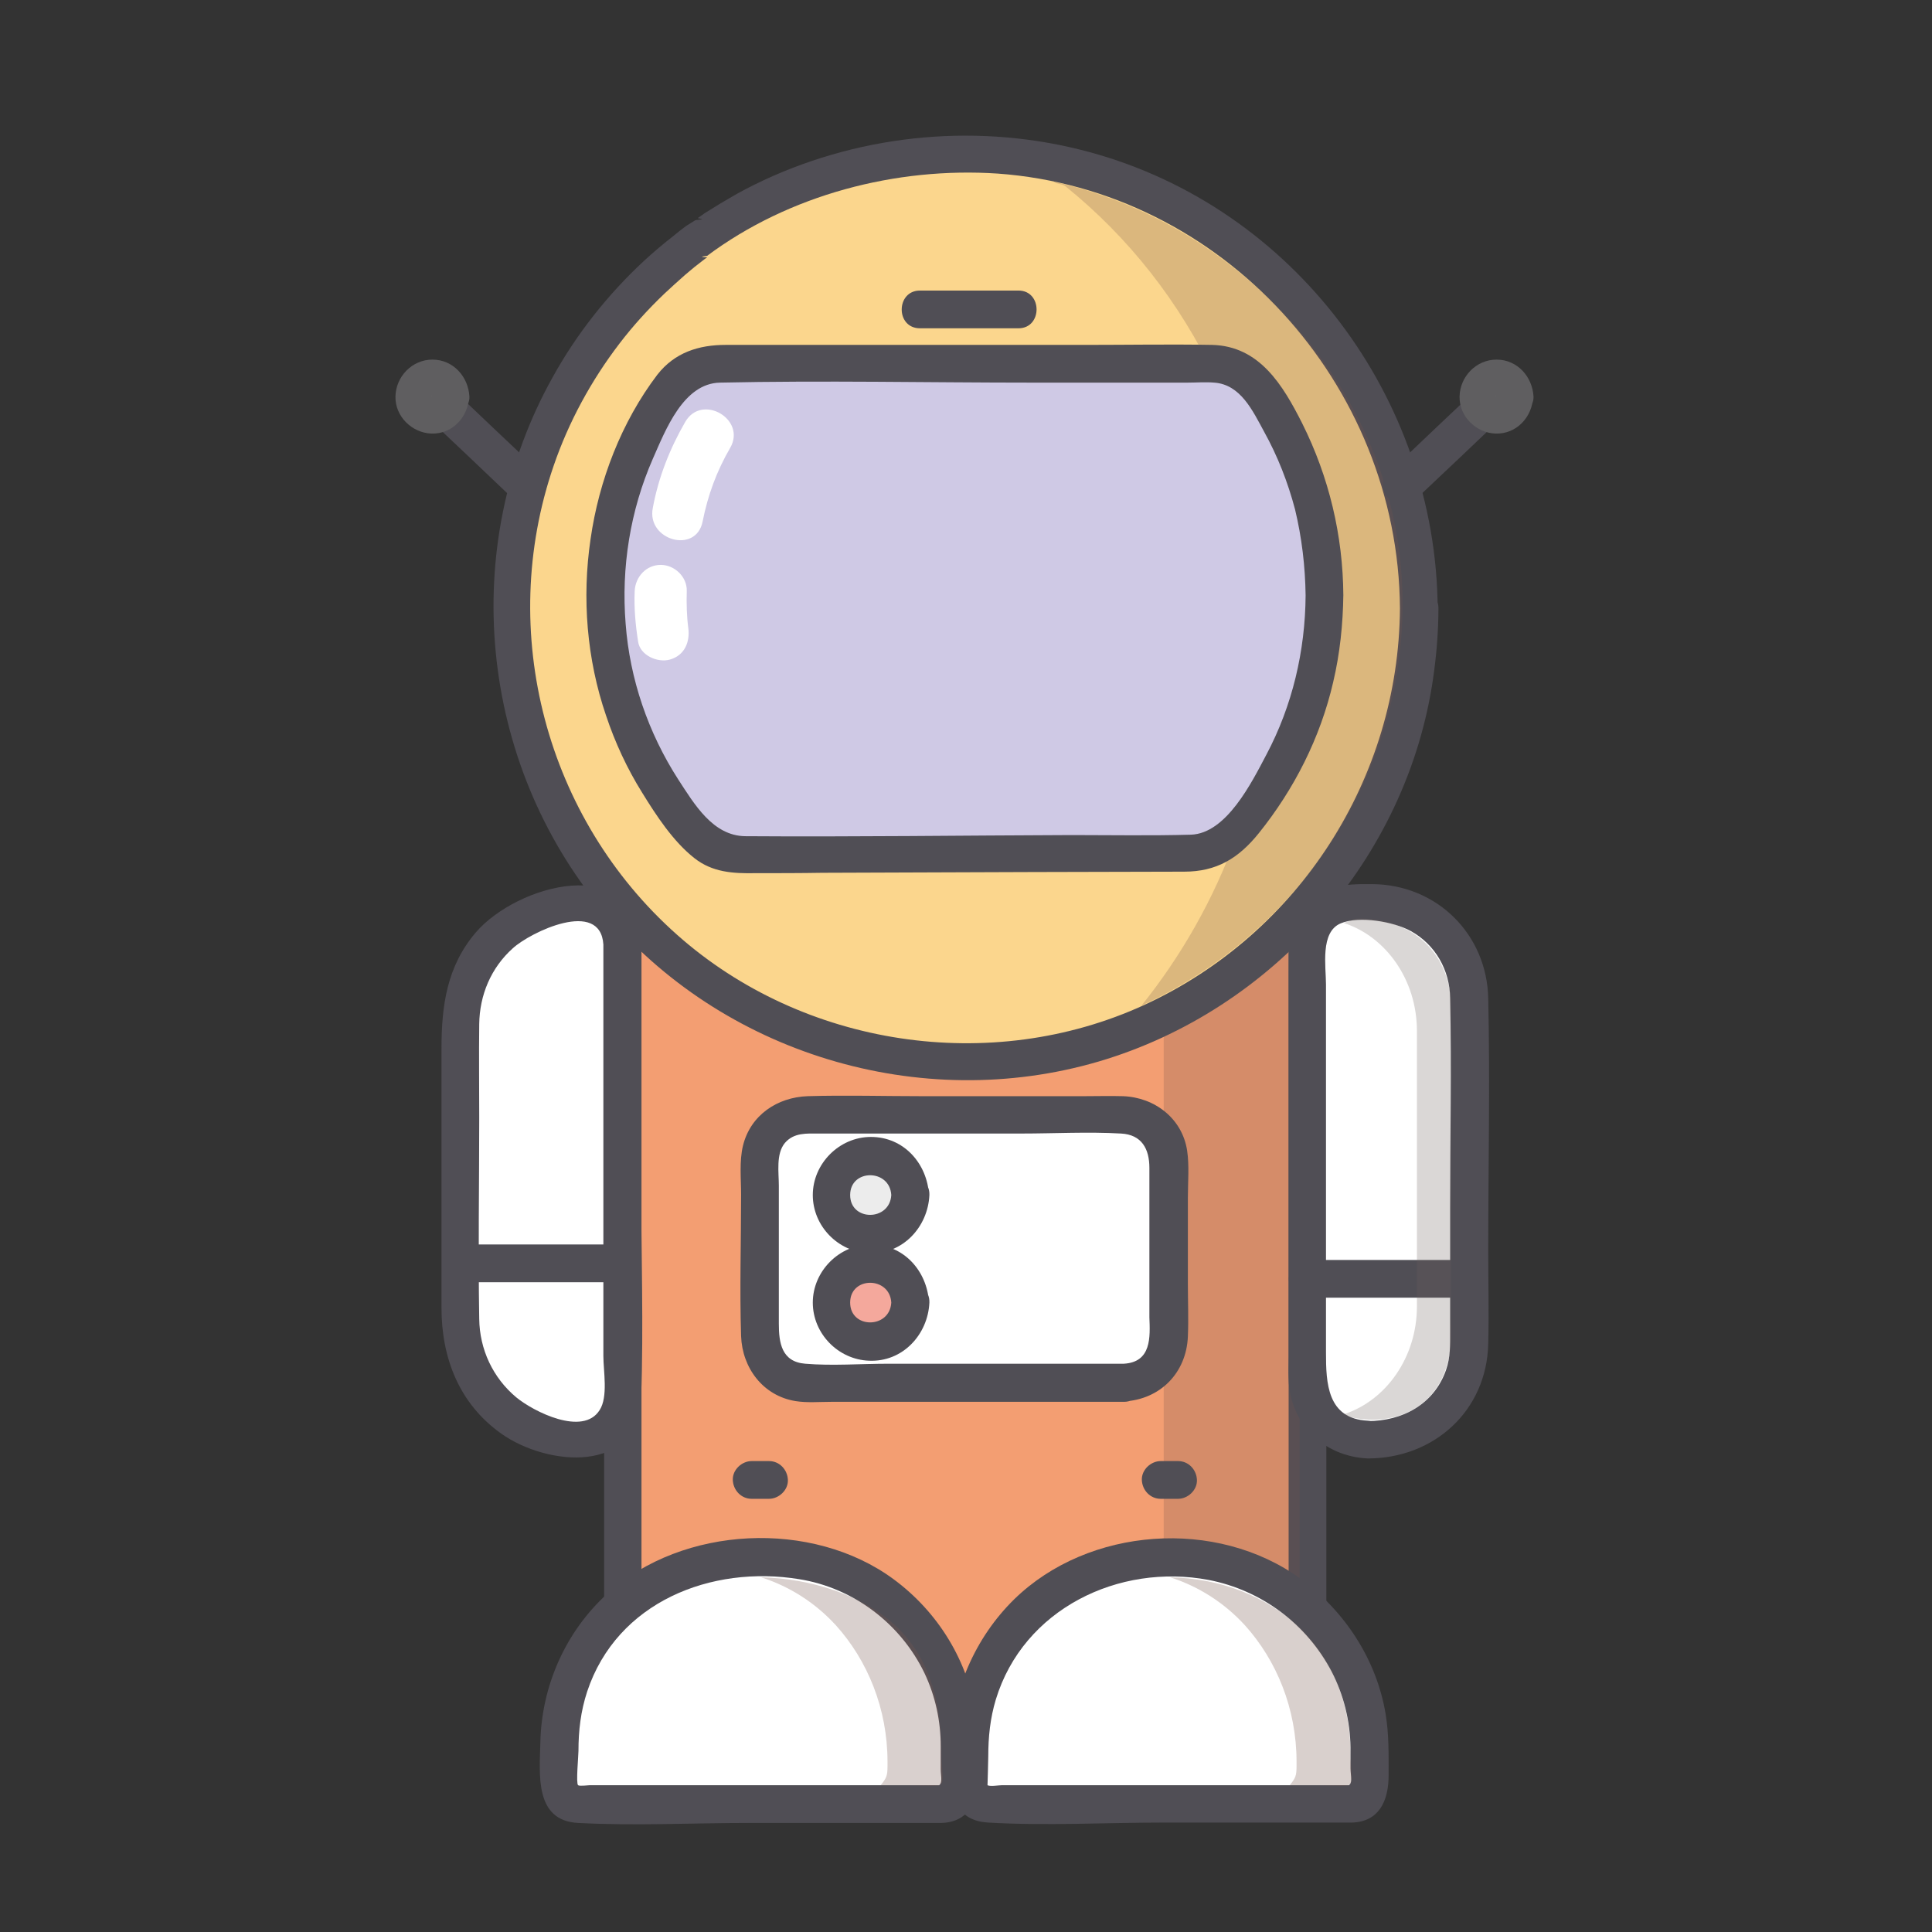
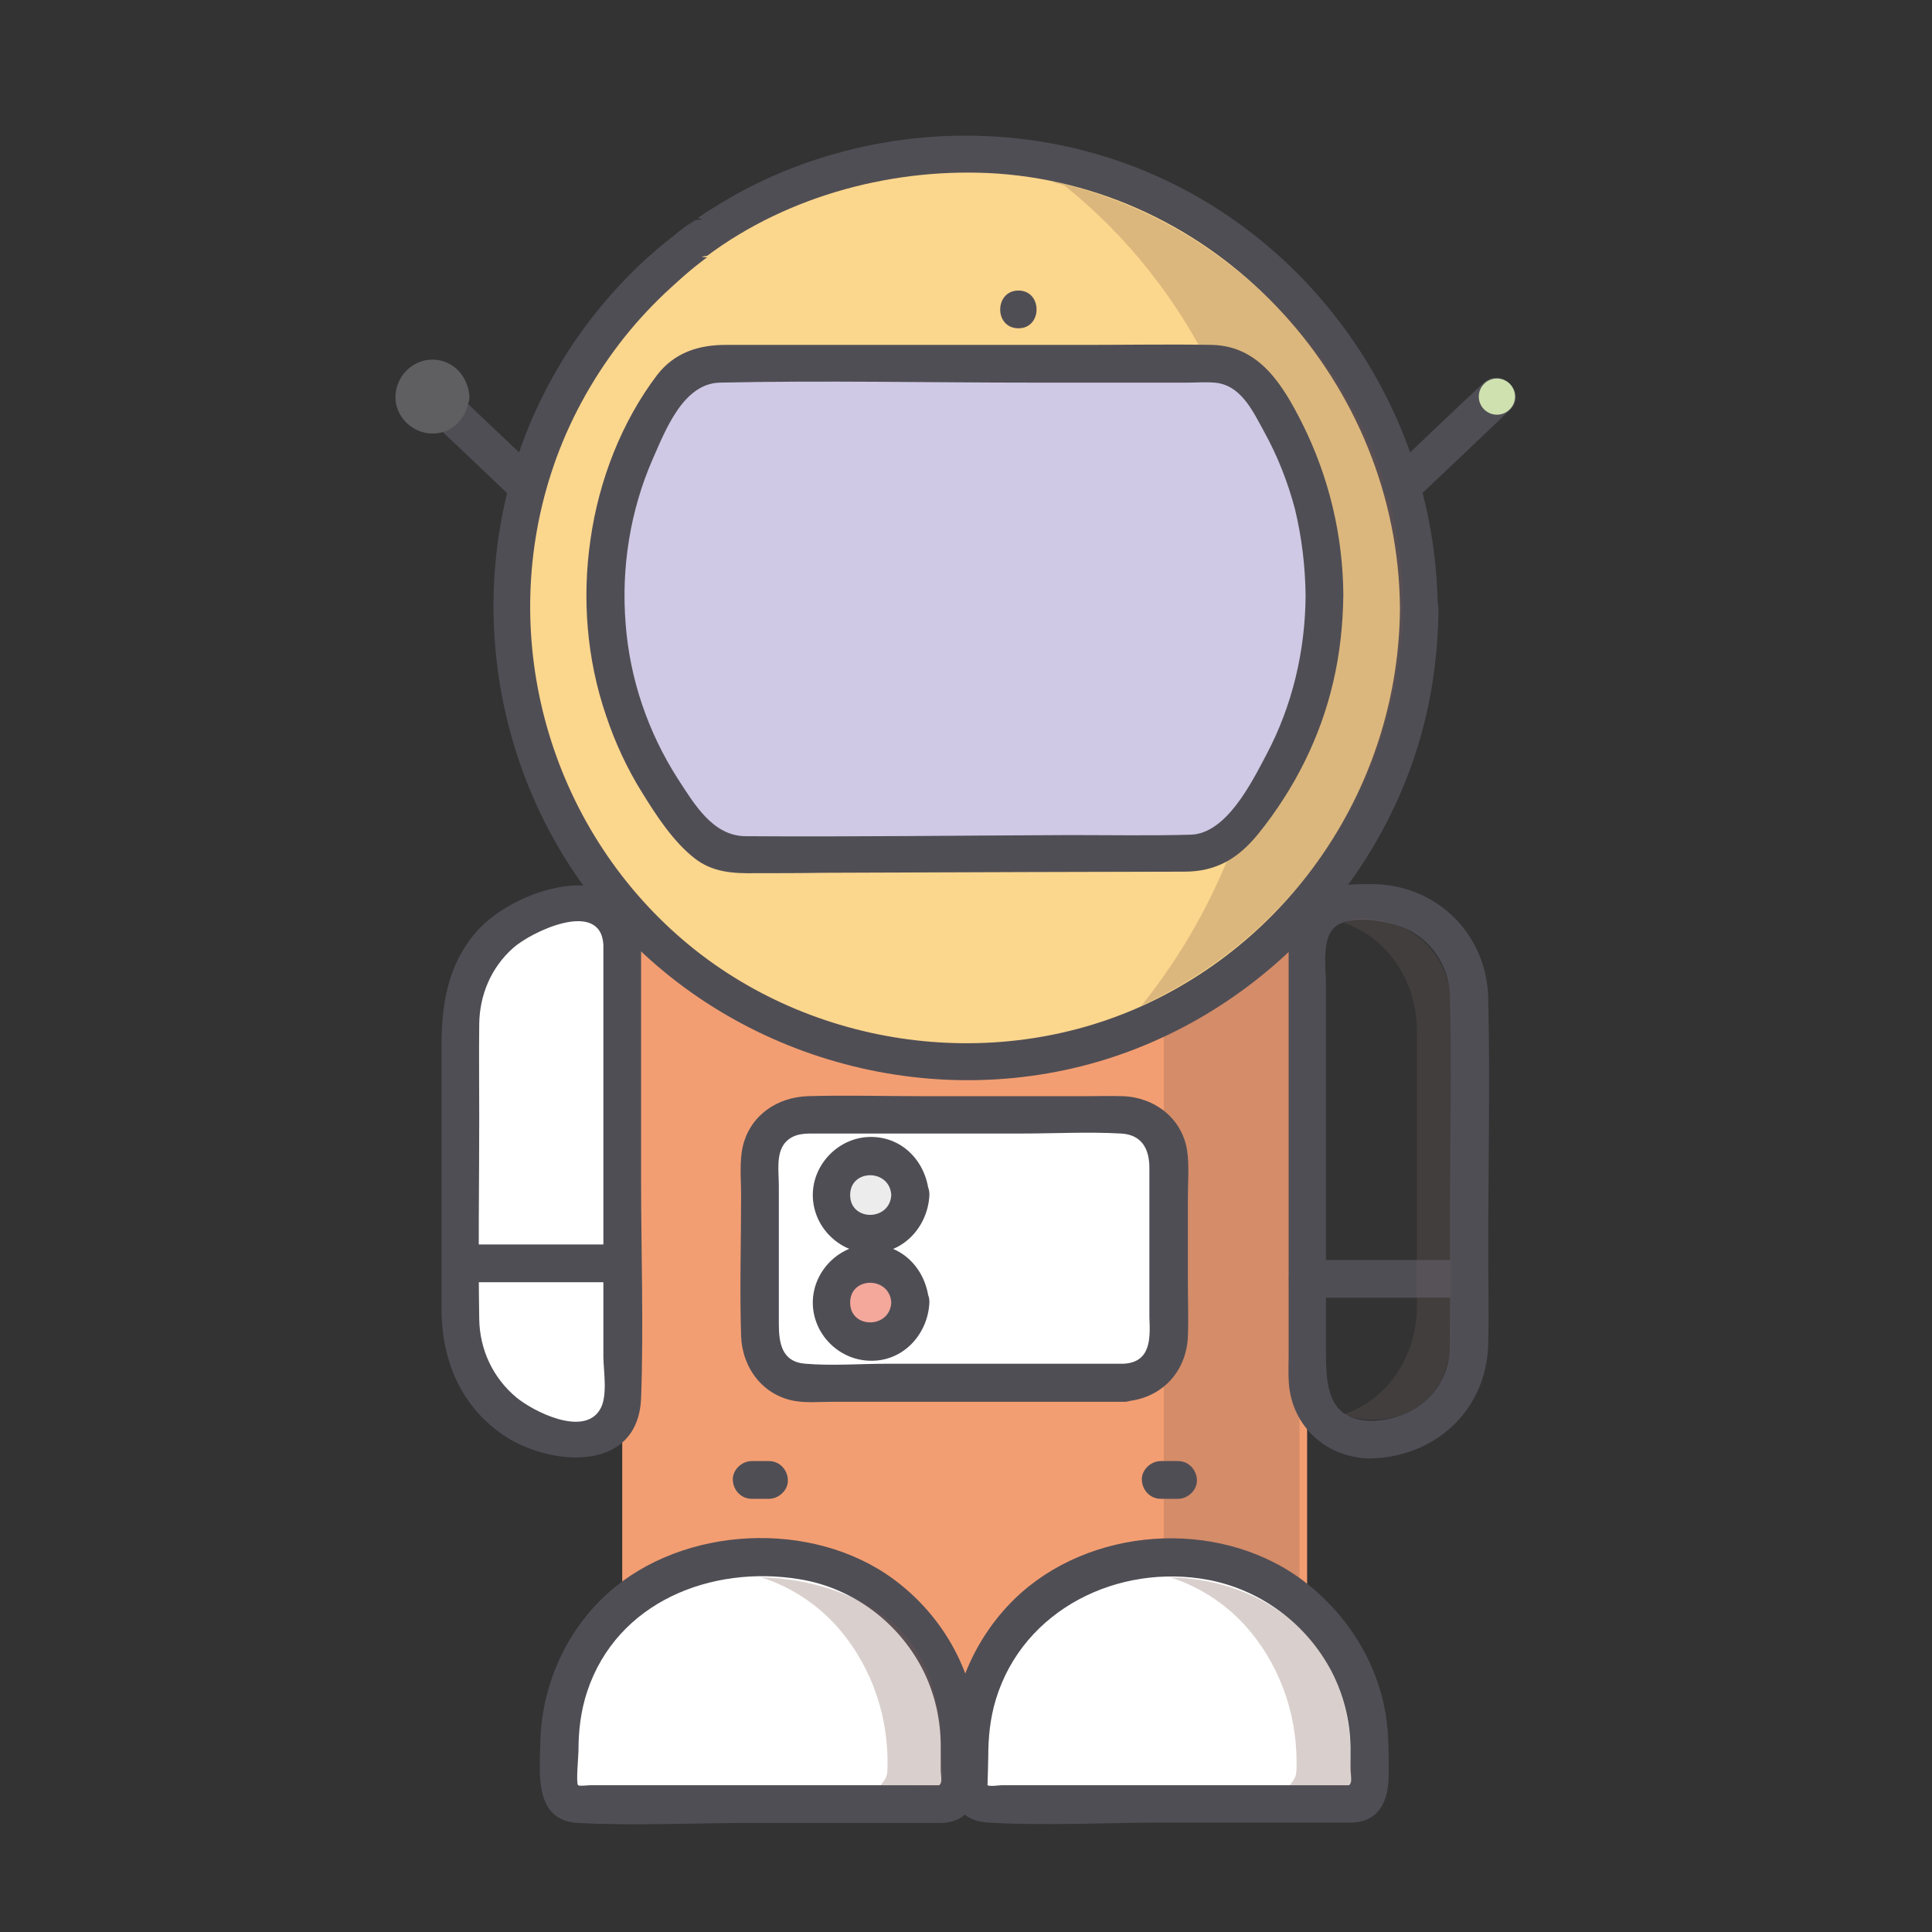
<svg xmlns="http://www.w3.org/2000/svg" id="astronaut" viewBox="0 0 512 512">
  <rect x="0" y="0" width="512" height="512" fill="#333333" stroke="none" />
  <style>.st0{fill:none}.st1{fill:#504e55}.st2{fill:#f39e72}.st3{fill:#fff}.st4{opacity:.24}.st5{fill:#77574e}.st6{fill:#fbd68d}.st7{fill:#ececec}.st8{fill:#f4a89c}.st9{fill:#cfc9e5}.st10{opacity:.28}.st11{opacity:.25}.st12{fill:#6f635c}.st13{fill:#dae7be}.st14{fill:#ffe0a6}.st15{fill:#5f5e60}.st16{fill:#cfe1af}</style>
  <circle cx="256.8" cy="255.3" r="247.9" class="st0" />
  <path d="M346.4 475H164.9V244.8c0-14 11.4-25.4 25.4-25.4H321c14 0 25.4 11.4 25.4 25.4V475z" class="st2" />
-   <path d="M346.4 470H165l5 5V349.9v-80-21.4c0-10.3 3.9-20.3 15-23.3 6.4-1.8 14.2-.7 20.7-.7h112.4c3.3 0 6.5 0 9.7 1.1 8.3 2.9 13.5 10.7 13.7 19.3.1 4.1 0 8.3 0 12.5v217.7c0 6.4 10 6.4 10 0v-130-79.5-19.1c-.1-13.8-7.6-26-21-30.5-7.2-2.4-15.8-1.5-23.3-1.5H192.9c-14.8 0-28.7 8.4-32 23.6-1.1 5.2-.8 10.8-.8 16.1V475c0 2.7 2.3 5 5 5h181.4c6.3 0 6.3-10-.1-10z" class="st1" />
  <path d="M164.9 250.3v120.3c0 6-4.9 11-11 11-17.6 0-31.9-14.4-31.9-31.9v-78.3c0-17.6 14.4-31.9 31.9-31.9 3 0 5.8 1.2 7.7 3.2 2.1 1.8 3.3 4.5 3.3 7.6z" class="st3" />
  <path d="M159.9 250.3v109.1c0 3.9 1.3 10.8-1 14.3-4.4 7-17.5.4-22.1-3.4-6.2-5.2-9.7-12.7-9.8-20.8-.3-17.8 0-35.6 0-53.3 0-8.3-.1-16.5 0-24.8.1-7.7 3.1-14.9 8.9-20.1 4.7-4.3 23.2-13.2 24-1 .4 6.4 10.4 6.4 10 0-1.7-24.7-33-15.8-43.8-3.2-7.7 9-9.1 19.5-9.1 30.8v68.7c0 13.3 4.7 25.4 15.8 33.3 12.2 8.7 36.4 10.9 37.1-9.5.7-19.1 0-38.3 0-57.4v-62.6c0-6.6-10-6.6-10-.1z" class="st1" />
  <path d="M122 339.8h42.9c6.4 0 6.4-10 0-10H122c-6.4 0-6.4 10 0 10z" class="st1" />
  <path d="M344.4 241v235.9h-36V232.1c0-4.8-2.2-9.2-5.9-12.8h11.7c16.6.1 30.2 9.8 30.2 21.7z" class="st4 st5" />
  <path d="M376 161.2c0 66.4-53.9 120.3-120.3 120.3s-120.3-53.9-120.3-120.3c0-40.5 20-76.2 50.6-98.1 19.7-14 43.7-22.2 69.7-22.2s50 8.2 69.7 22.2C356 84.9 376 120.7 376 161.2z" class="st6" />
  <path d="M371 161.2c-.3 45-26.7 86.2-67.7 105.1-40.7 18.7-90.5 11.1-123.9-18.6-34.7-30.8-47.8-80.2-32.7-124.2 4-11.7 10-22.7 17.5-32.5 3.6-4.7 7.6-9.1 11.9-13.2 1.8-1.7 3.6-3.3 5.4-4.9 1.1-.9 2.2-1.9 3.4-2.8.8-.6 1.6-1.3 2.5-1.9-1.8-.1-1.8-.2 0-.4 21.7-16.2 50.1-23.6 77-21.8C324 50.3 370.6 101.8 371 161.2c0 6.4 10 6.4 10 0-.4-55.8-38.1-106.2-92.3-120.9-28.7-7.8-59.6-5-86.4 7.5-3.2 1.5-6.3 3.1-9.3 4.9-1.6.9-3.2 1.9-4.8 2.9-.6.4-1.4.8-2 1.3-.4.3-.9.6-1.3.9.4.1.8.2 1.2.2-.3.3-1.5.2-1.9.4l-2.4 1.5c-1.1.8-2.2 1.7-3.3 2.6-2.7 2.1-5.3 4.3-7.8 6.6-9.6 8.9-17.9 19.4-24.2 30.8-25.2 45-19.6 102 13.3 141.5 31.5 37.9 84.1 53.8 131.4 39.9 46.1-13.6 81.7-53.9 88.6-101.6.9-6.2 1.4-12.4 1.4-18.7-.2-6.3-10.2-6.3-10.2.2z" class="st1" />
  <path d="M249.6 478.1h-96.4c-2.7 0-4.8-2.2-4.8-4.8v-10.8c0-27.2 22.3-49.5 49.5-49.5h7c27.2 0 49.5 22.3 49.5 49.5v10.8c.1 2.7-2.1 4.8-4.8 4.8z" class="st3" />
  <path d="M249.6 473.1h-93.3c-.5 0-2.7.3-3.1 0-.6-.5.1-7.8.1-9.1 0-5.4.6-10.5 2.3-15.7 7.9-23.8 32.9-33.6 56.2-29.8 14.4 2.3 26.9 11.8 33.2 24.9 2.9 6.1 4.3 12.7 4.3 19.4v6.1c0 2 .8 4.2-1.2 4.5-6.3.9-3.6 10.5 2.7 9.6 6.8-.9 8.5-6.9 8.5-12.8 0-5.1.1-10.2-.6-15.3-2-14.6-10.1-27.7-21.9-36.4-21.6-15.9-55.8-14.2-75.7 3.7-11.2 10.1-17.6 24.6-17.9 39.6-.2 8.4-1.6 20.7 10 21.3 15.1.8 30.4 0 45.5 0h50.7c6.7 0 6.7-10 .2-10z" class="st1" />
  <path d="M358.2 478.1h-96.6c-2.6 0-4.7-2.1-4.7-4.7v-9.6c0-28 22.9-50.8 50.8-50.8h4.4c28 0 50.8 22.9 50.8 50.8v9.6c0 2.6-2.1 4.7-4.7 4.7z" class="st3" />
  <path d="M358.2 473.1h-92.7c-.8 0-3.1.4-3.8 0 0 0 .2-6.4.2-7.6 0-5.2.5-10.1 2-15.1 7.3-24 32.6-36.2 56.4-31.7 14 2.7 26 11.7 32.6 24.3 3.2 6.2 4.9 13.1 5 20.1v5.5c0 2.1.8 4.4-1 4.7-6.3.9-3.6 10.5 2.7 9.6 6.6-.9 8.4-6.7 8.4-12.5 0-5.4.1-10.8-.8-16.2-2.4-14.4-10.8-27.2-22.5-35.8-22.3-16.2-56.2-13.8-75.9 5.4-10.5 10.3-16.6 24.5-16.9 39.2-.1 8.3-1.2 19.4 10 20 15.4.9 31.1 0 46.5 0h49.8c6.4.1 6.4-9.9 0-9.9z" class="st1" />
  <path d="M297.8 366.4h-84.4c-6.6 0-12-5.4-12-12v-47c0-6.6 5.4-12 12-12h84.4c6.6 0 12 5.4 12 12v47c0 6.6-5.4 12-12 12z" class="st3" />
  <path d="M297.8 361.4h-62.4c-7.3 0-14.8.6-22 0-6.3-.5-7-5.6-7-10.6v-17.4-19.2c0-3.5-.8-8.4 1.6-11.3 2.4-2.8 5.8-2.5 9-2.5h53.6c8.8 0 17.7-.5 26.5 0 5.5.3 7.5 4.1 7.5 9.1v39.6c.2 5.2.6 11.9-6.8 12.3-6.4.3-6.4 10.3 0 10 9.7-.5 16.6-7.6 17-17.2.2-4.7 0-9.4 0-14v-22.8c0-4.1.4-8.5-.2-12.5-1.3-8.5-8.6-14.1-17-14.4-3.4-.1-6.8 0-10.3 0h-43c-10.1 0-20.2-.3-30.3 0-8 .3-15.1 5-17.1 13.1-1 4.1-.5 8.8-.5 13 0 12.5-.4 25 0 37.5.3 8.4 5.8 15.8 14.4 17.2 3.1.5 6.3.2 9.4.2h77.7c6.4-.1 6.4-10.1-.1-10.1z" class="st1" />
  <circle cx="230.7" cy="316.7" r="10.4" class="st7" />
  <path d="M236.2 316.7c-.4 7-10.9 7-10.9 0s10.5-7 10.9 0c.3 6.4 10.3 6.4 10 0-.5-8.4-6.7-15.4-15.4-15.4-8.4 0-15.4 7.1-15.4 15.4 0 8.2 6.7 15.1 14.9 15.4 8.9.4 15.6-6.9 16-15.4.2-6.4-9.8-6.4-10.1 0z" class="st1" />
  <circle cx="230.7" cy="345.2" r="10.4" class="st8" />
  <path d="M236.2 345.2c-.4 7-10.9 7-10.9 0s10.5-7 10.9 0c.3 6.4 10.3 6.4 10 0-.5-8.4-6.7-15.4-15.4-15.4-8.4 0-15.4 7.1-15.4 15.4 0 8.2 6.7 15.1 14.9 15.4 8.9.4 15.6-6.9 16-15.4.2-6.4-9.8-6.4-10.1 0z" class="st1" />
  <path d="M371.7 160.3c-.2 47-28.6 87.5-69.2 106.2 21.1-26.3 34.4-60.1 34.4-98.5 0-49.8-21.3-91.8-54.5-118.6-1-.8-2.3-.5-3.3-1.3 15.7 3.5 30 10 42.7 19 30 21.4 50 54.7 49.9 93.2z" class="st4 st5" />
-   <path d="M243.8 87h26.1c6.4 0 6.4-10 0-10h-26.1c-6.4 0-6.5 10 0 10z" class="st1" />
+   <path d="M243.8 87h26.1c6.4 0 6.4-10 0-10c-6.4 0-6.5 10 0 10z" class="st1" />
  <path d="M351 157.8c0 24.5-9.3 46.9-24.5 63.8-2.7 2.9-6.4 4.6-10.4 4.6l-120.4.4c-4 0-7.8-1.6-10.4-4.5-15.5-16.9-24.9-39.5-24.9-64.2 0-20.7 6.6-39.8 17.7-55.4 2.7-3.7 7-6 11.6-6h132c4.6 0 8.9 2.2 11.5 6 11.2 15.5 17.8 34.6 17.8 55.3z" class="st9" />
  <path d="M346 157.8c-.1 14.7-3.5 29.2-10.4 42.2-3.9 7.4-10.6 20.9-20 21.2-10.5.3-21.1.1-31.6.1-28.8.1-57.7.5-86.5.3-8.6-.1-13.5-8.5-17.8-15.1-7.9-12.3-12.8-26.5-13.9-41.2-1.2-14.9 1.2-30 7.2-43.7 3.4-7.7 8.1-20 17.8-20.2 27.6-.6 55.2 0 82.7 0h41.2c2.3 0 4.8-.2 7.1 0 7 .5 10.2 7.5 13.2 13 3.6 6.5 6.3 13.4 8.2 20.6 1.8 7.5 2.7 15.1 2.8 22.8.1 6.4 10.1 6.4 10 0-.1-15.9-3.8-31.4-10.9-45.6-5.1-10.1-11.3-20.5-23.9-20.8-11.1-.2-22.3 0-33.4 0h-95.5c-7.1 0-13.5 2-18.1 7.9-9.5 12.5-15.5 28.1-17.7 43.6-2.3 15.6-1 31.8 4.1 46.7 2.4 7.2 5.6 14.1 9.6 20.5 3.7 6 8.2 12.9 13.8 17.3 4.8 3.8 10.3 4.1 16.1 4 5.9 0 11.9 0 17.8-.1 18.4-.1 36.9-.1 55.3-.2 13.5 0 27.1-.1 40.6-.1 8.6 0 14.4-3.5 19.8-10.2 9.4-11.7 16.3-25.3 19.7-40 1.8-7.6 2.6-15.4 2.7-23.2 0-6.2-10-6.2-10 .2z" class="st1" />
-   <path d="M181.6 111.8c-4.1 7.1-7.1 14.7-8.6 22.8-1.7 8.6 11.5 12.3 13.2 3.6 1.4-7 3.7-13.3 7.3-19.5 4.4-7.6-7.5-14.5-11.9-6.9zM182.4 166.4c-.4-3-.5-6.5-.4-9.8.1-3.7-3.2-6.9-6.9-6.9-3.8 0-6.7 3.1-6.9 6.9-.2 4.5.2 8.9.9 13.4.5 3.7 5.2 5.7 8.4 4.8 4-1.1 5.4-4.8 4.9-8.4z" class="st3" />
  <path d="M357.9 465v1c.6 8.8 1.5 7.2-8.3 7.1h-7.8c1.5-1.9 1.8-2.4 1.8-5.1v-1.1c0-14.1-5.3-26.9-13.7-36.2-5.5-6-12.3-10.3-19.8-12.7.8 0 1.6.1 2.4.1 13.1.8 25.1 6 33.2 14.6 8.1 8.6 12.2 19.5 12.2 32.3z" class="st10 st5" />
-   <path d="M362.5 381.5h1.8c13.8 0 25.1-11.3 25.1-25.1v-92.1c0-13.8-11.3-25.1-25.1-25.1h-6.5c-6.3 0-11.4 5.1-11.4 11.4v114.8c0 8.9 7.2 16.1 16.1 16.1z" class="st3" />
  <path d="M362.5 386.5c17.5 0 31.5-12.6 31.9-30.4.2-8.2 0-16.4 0-24.6 0-22.3.5-44.6 0-66.8-.3-17.1-13.6-30.3-30.8-30.4-7.6-.1-15.3.4-19.7 7.7-2.1 3.5-2.4 7.2-2.4 11v106.4c0 2-.1 4 0 6 .3 11.8 9.2 20.6 21 21.1 6.4.3 6.4-9.7 0-10-10.8-.5-11.1-10-11.1-18.1v-28.5-69c0-4.8-1.6-13.9 3.9-16.2 5-2.1 14.1-.4 18.5 2 6.6 3.6 10.4 10.4 10.5 17.8.4 18.6 0 37.2 0 55.8v32.6c0 3.5.1 6.8-1.1 10.2-3.2 9.1-11.6 13.5-20.7 13.5-6.5-.1-6.5 9.9 0 9.9z" class="st1" />
  <path d="M346.4 343.9h42.9c6.4 0 6.4-10 0-10h-42.9c-6.4 0-6.5 10 0 10z" class="st1" />
  <path d="M384.5 269.3v80.5c1.6 20.1-11.2 27.9-24.1 26.2-1.5-.2-3-.4-4.3-1.2 11.2-3.6 19.4-15.1 19.4-28.6v-73c0-13.5-8.2-25-19.4-28.6 2.3-.9 2.8-1.2 4.3-1.2 14.8.1 25.2 10.4 24.1 25.9z" class="st11 st12" />
  <path d="M371.6 128.9l25.1-23.8" class="st13" />
  <path d="M375.1 132.4c8.4-7.9 16.7-15.8 25.1-23.8 4.7-4.4-2.4-11.5-7.1-7.1-8.4 7.9-16.7 15.8-25.1 23.8-4.6 4.5 2.4 11.5 7.1 7.1z" class="st1" />
  <path d="M139.7 128.9l-25.1-23.8" class="st13" />
  <path d="M143.3 125.3c-8.4-7.9-16.7-15.8-25.1-23.8-4.7-4.4-11.8 2.6-7.1 7.1 8.4 7.9 16.7 15.8 25.1 23.8 4.7 4.4 11.7-2.6 7.1-7.1z" class="st1" />
  <circle cx="114.6" cy="105.1" r="4.8" class="st14" />
  <path d="M114.4 105.1c0-.5.1-.1-.1.2.1-.2.5-.7.1-.3-.4.4.1 0 .2-.1.3-.2-.7 0 0 0 .5 0 .1.1-.2-.1.2.1.7.5.3.1-.5-.5.2.2.1.2.1.2.1.2 0-.1-.1-.3-.1-.3 0 .1 0 .7.1-.2.1-.2.1.1-.2.4-.3.5.5-.7.2-.3 0-.1-.3.2.5 0 .2-.1-.6-.1-.4-.1 0 .1-.2-.1-.3-.1-.5-.3.6.6.2.1.1.1-.1-.2-.1-.2 0 0 .1.4.1.4 0 0 .1 2.7 2.2 5 5 5 2.6 0 5.1-2.3 5-5-.3-5.3-4.3-9.8-9.8-9.8-5.4 0-9.7 4.5-9.8 9.8-.1 5.3 4.4 9.6 9.5 9.8 5.6.2 9.8-4.4 10-9.8.1-2.7-2.4-5-5-5-2.7 0-4.7 2.3-4.9 5z" class="st15" />
  <circle cx="396.7" cy="105.1" r="4.8" class="st16" />
-   <path d="M396.4 105.1c0-.5.1-.1-.1.2.1-.2.5-.7.1-.3-.4.4.1 0 .2-.1.3-.2-.7 0 0 0 .5 0 .1.1-.2-.1.2.1.7.5.3.1-.5-.5.2.2.1.2.1.2.1.2 0-.1-.1-.3-.1-.3 0 .1 0 .7.1-.2.1-.2.1.1-.2.4-.3.5.5-.7.2-.3 0-.1-.3.2.5 0 .2-.1-.6-.1-.4-.1 0 .1-.2-.1-.3-.1-.5-.3.6.6.2.1.1.1 0-.2 0-.2 0 0 .1.4.1.4 0 0 .1 2.7 2.2 5 5 5 2.6 0 5.1-2.3 5-5-.3-5.3-4.3-9.8-9.8-9.8-5.4 0-9.7 4.5-9.8 9.8-.1 5.3 4.4 9.6 9.5 9.8 5.6.2 9.8-4.4 10-9.8.1-2.7-2.4-5-5-5-2.7 0-4.7 2.3-4.9 5z" class="st15" />
  <path d="M351.9 478.1H376" class="st3" />
  <g>
    <path d="M138 478.1h-18.3" class="st3" />
  </g>
  <g>
    <path d="M307.6 397.2h4.6c2.6 0 5.1-2.3 5-5-.1-2.7-2.2-5-5-5h-4.6c-2.6 0-5.1 2.3-5 5 .1 2.7 2.2 5 5 5z" class="st1" />
  </g>
  <g>
    <path d="M199.2 397.2h4.6c2.6 0 5.1-2.3 5-5-.1-2.7-2.2-5-5-5h-4.6c-2.6 0-5.1 2.3-5 5 .1 2.7 2.2 5 5 5z" class="st1" />
  </g>
  <g class="st10">
    <path d="M249.5 465v1c.6 8.8 1.5 7.2-8.3 7.1h-7.8c1.5-1.9 1.8-2.4 1.8-5.1v-1.1c0-14.1-5.3-26.9-13.7-36.2-5.5-6-12.3-10.3-19.8-12.7.8 0 1.6.1 2.4.1 13.1.8 26.6 5.6 34.7 14.2 8.1 8.6 10.7 19.9 10.7 32.7z" class="st5" />
  </g>
</svg>